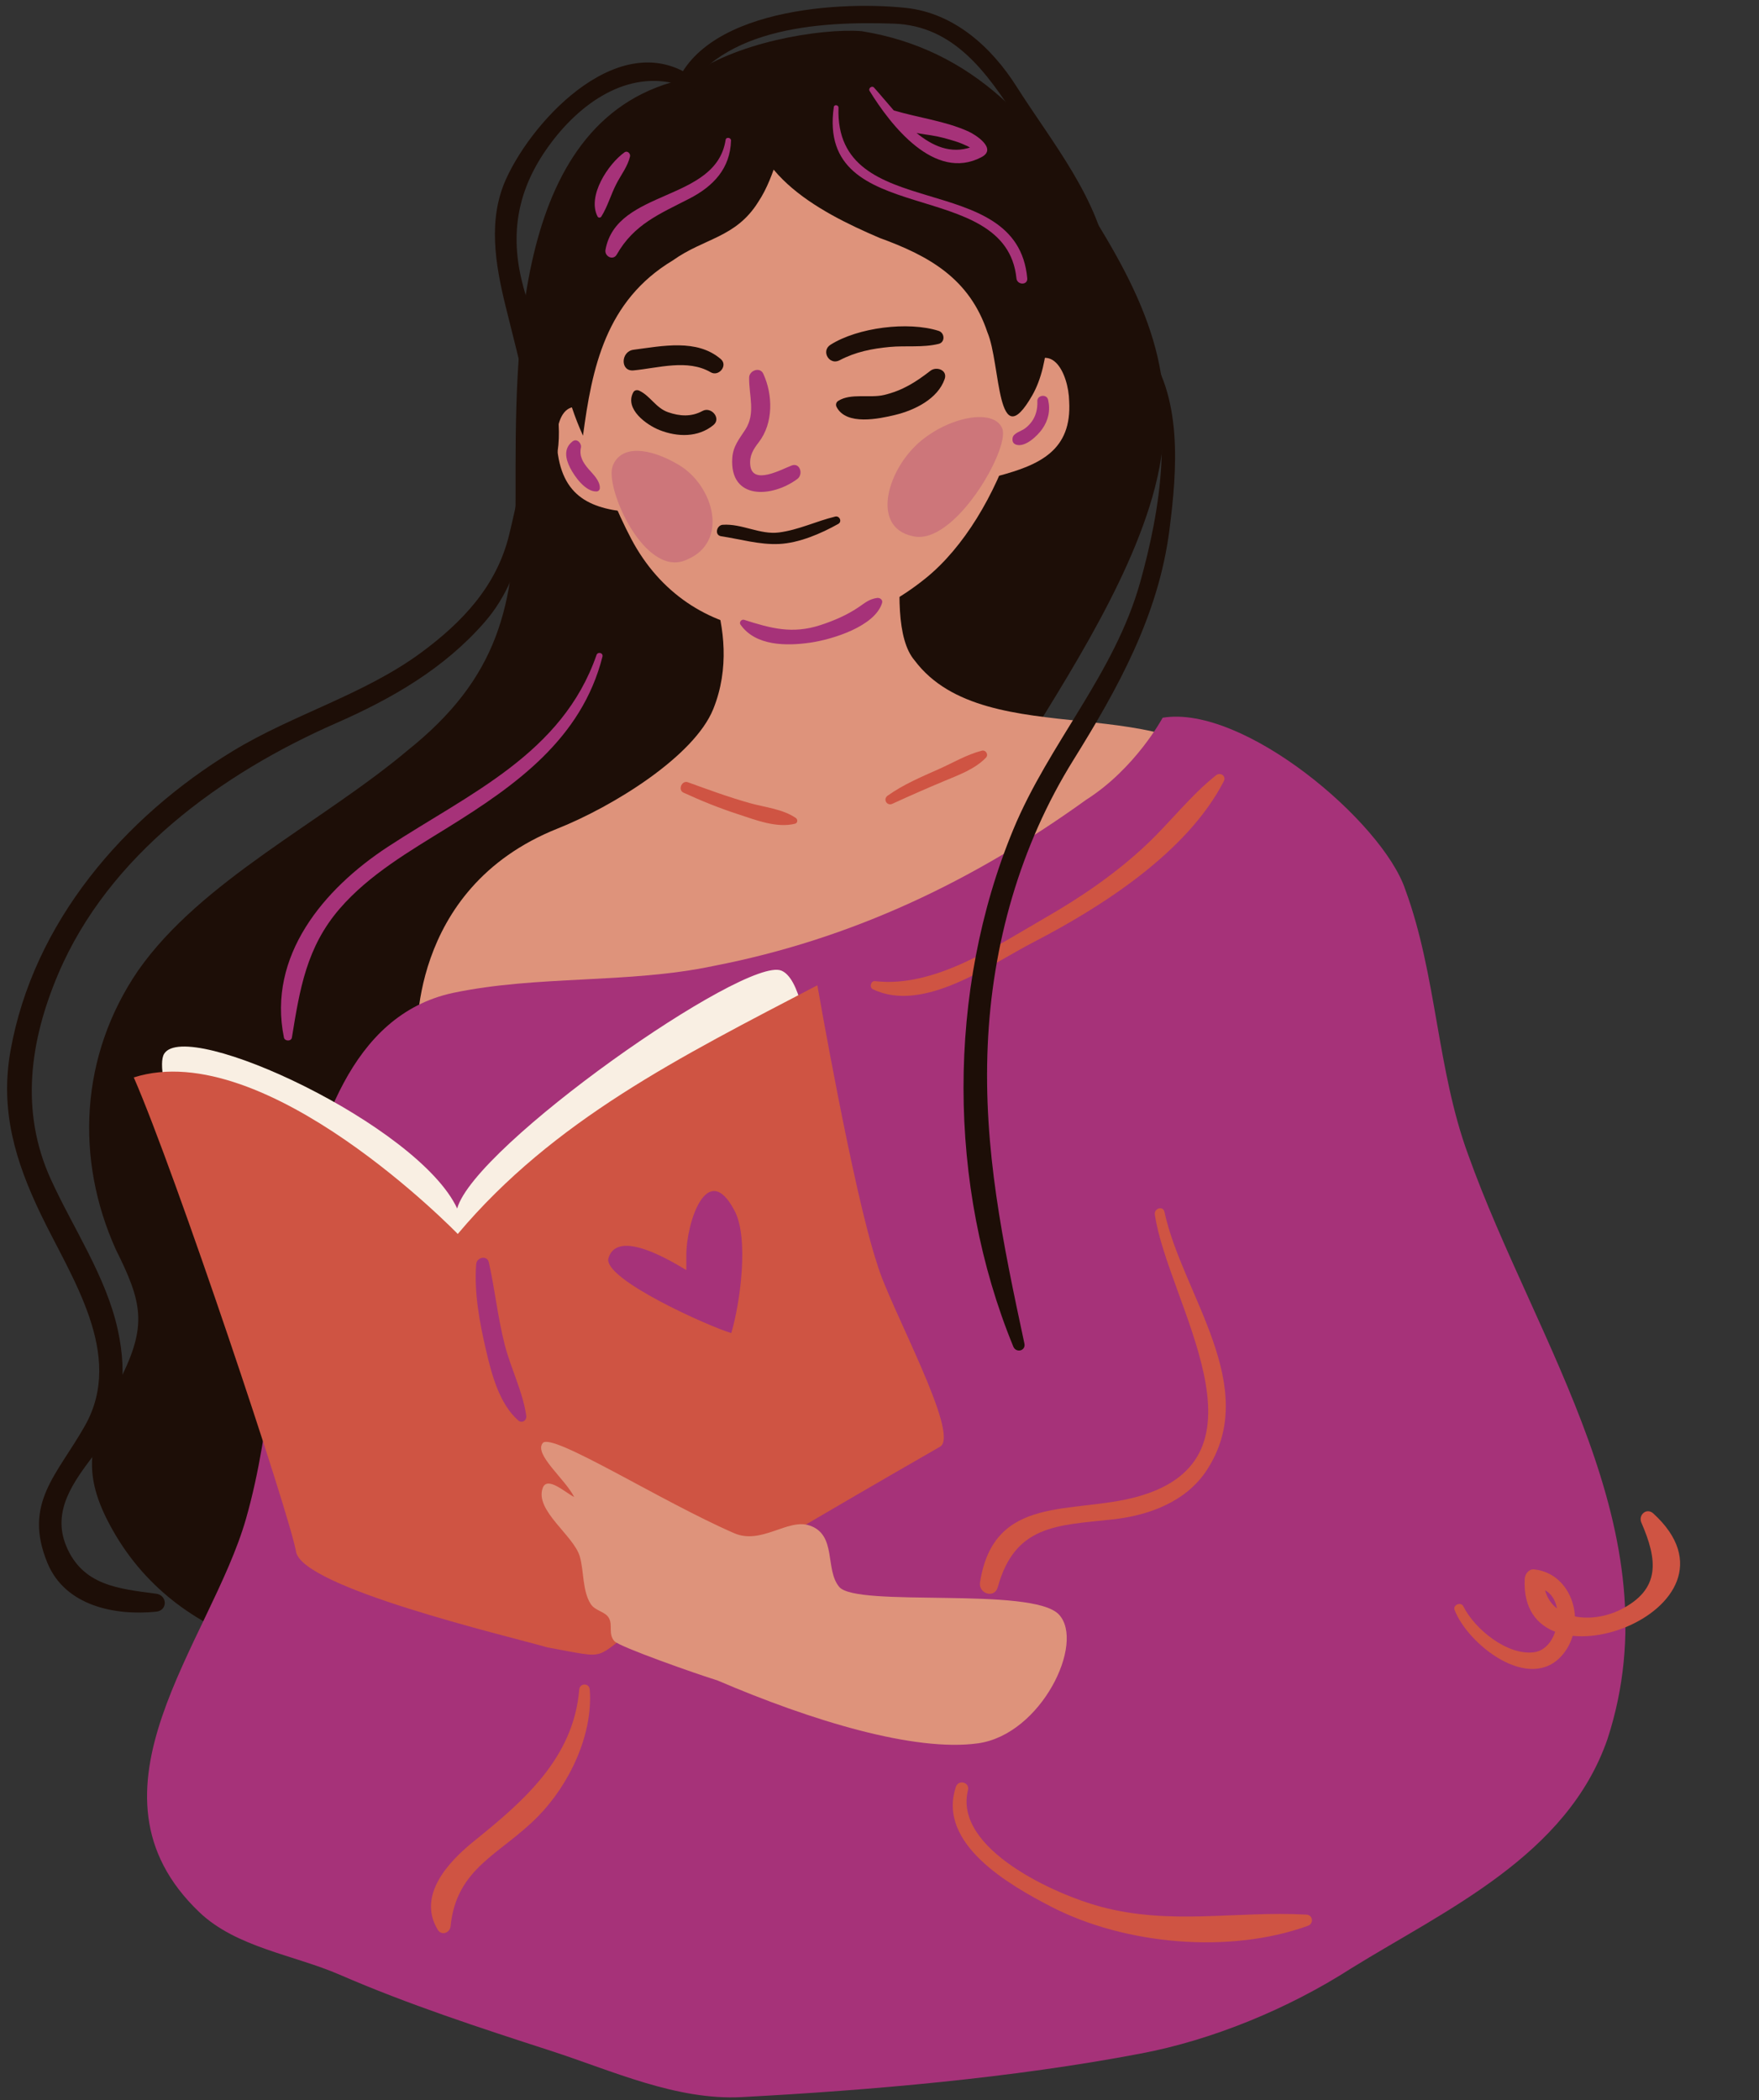
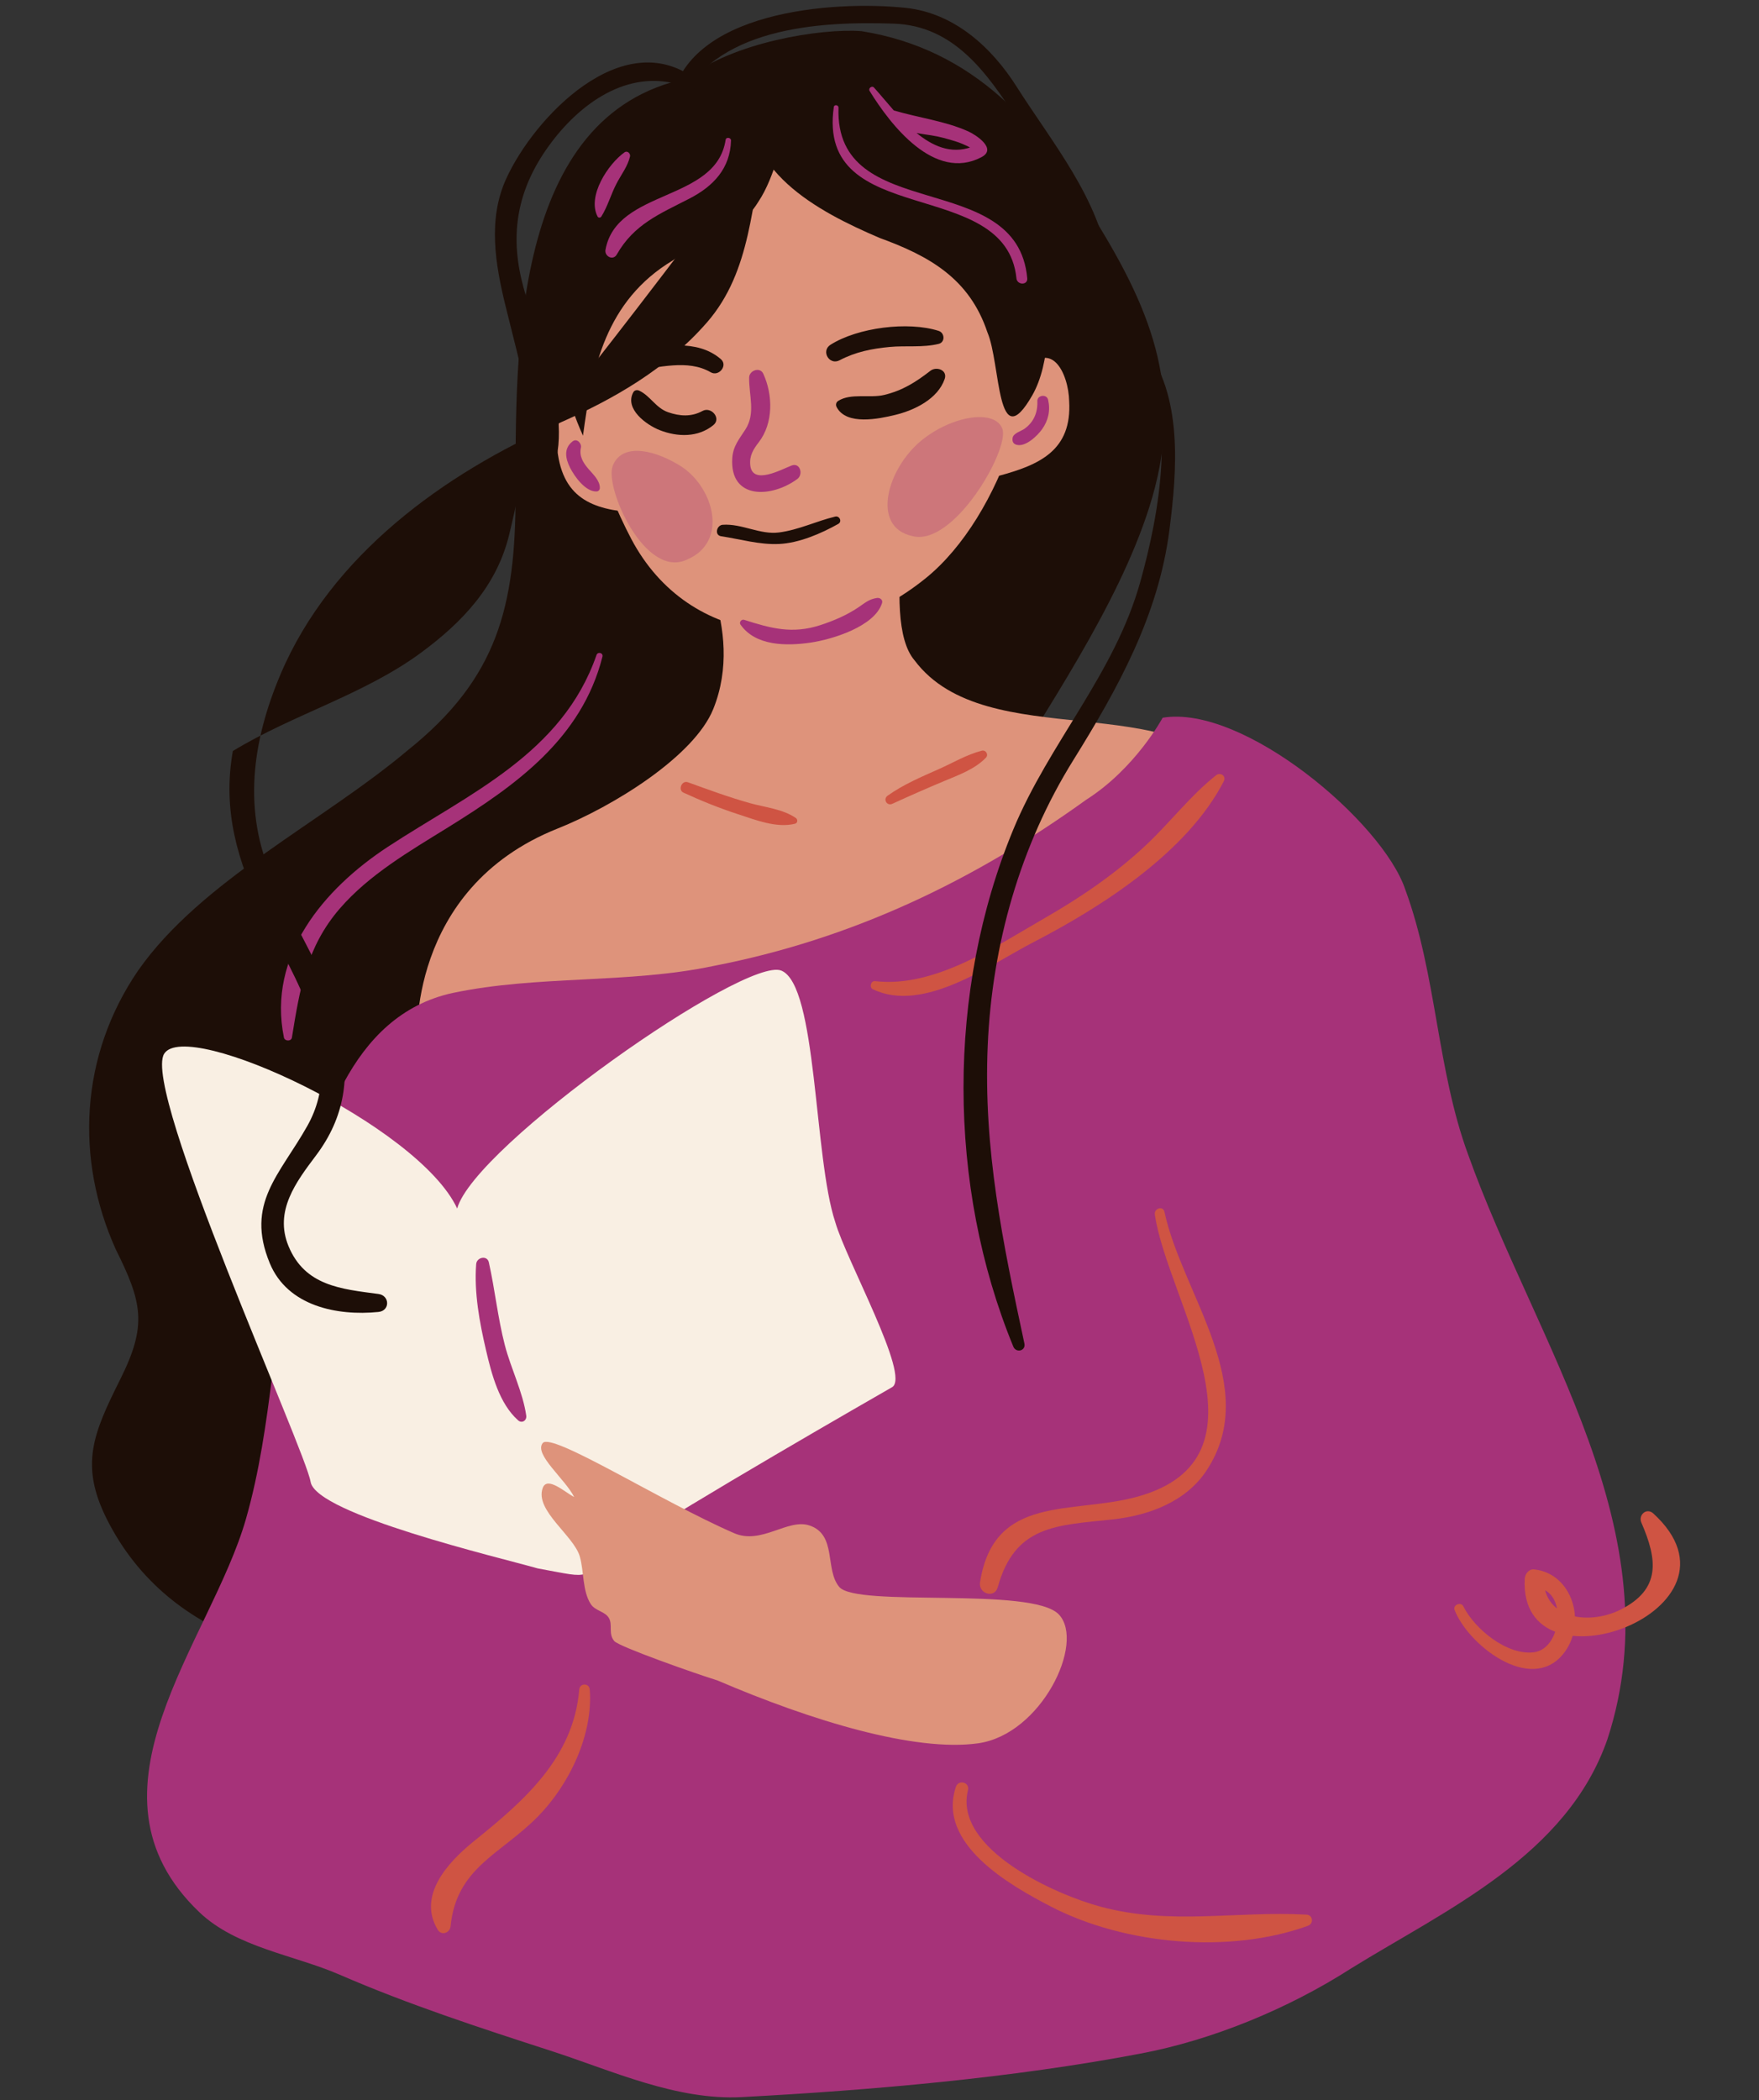
<svg xmlns="http://www.w3.org/2000/svg" height="502.1" preserveAspectRatio="xMidYMid meet" version="1.0" viewBox="-1.7 -1.4 420.6 502.1" width="420.6" zoomAndPan="magnify">
  <rect x="-1.7" y="-1.4" width="420.6" height="502.1" fill="#333333" stroke="none" />
  <g>
    <g id="change1_6">
      <path d="M260.186,51.178c-12.893-22.563-29.01-40.828-55.871-45.126c-9.709-0.747-30.827,2.665-41.727,11.307 c-42.005,8.647-41.005,65.777-41.005,99.36c0,26.861-4.298,44.052-25.786,61.243c-20.414,17.191-49.424,31.159-64.466,52.647 c-13.968,20.414-15.042,45.126-5.372,66.615c6.447,12.893,7.521,18.265,1.074,31.159c-6.447,12.893-9.67,20.414-3.223,33.307 c15.042,30.084,49.424,37.605,79.508,33.307c38.68-5.372,75.21-38.68,97.773-69.838c12.893-19.34,32.233-47.275,32.233-70.913 c0-24.712-12.893-40.828,2.149-64.466c12.893-21.489,30.084-46.201,37.605-69.838C281.675,93.081,274.154,73.741,260.186,51.178z" fill="#1D0E07" />
    </g>
    <g id="change2_4">
      <path d="M217.822,96.63c0,12.893-9.43,49.815-0.835,59.843c17.191,22.921,63.608,5.829,77.934,30.183 c15.758,31.517-11.461,63.033-32.949,81.657c-28.652,27.219-53.005,28.652-81.657,2.865c-12.184-10.56-82.277-23.378-82.277-23.378 s-2.608-36.692,33.569-51.116c13.294-5.301,32.659-17.262,37.235-28.561c7.877-19.449-5.405-39.593-5.405-39.593" fill="#DE937B" />
    </g>
    <g id="change3_4">
      <path d="M258.037,189.78c-26.861,19.34-55.871,33.307-89.178,39.754c-20.414,4.298-41.903,2.149-62.317,6.447 c-24.712,5.372-32.233,33.307-37.605,55.871c-5.372,23.635-5.372,47.271-11.817,69.832c-8.417,29.463-41.346,65.208-11.165,94.04 c8.839,8.444,22.67,10.222,33.555,14.946c16.444,7.138,33.492,12.695,50.53,18.211c14.652,4.744,29.969,11.885,45.664,11.052 c30.933-1.641,64.753-4.582,95.227-10.386c17.191-3.223,35.456-10.744,50.498-20.414c22.563-13.968,51.573-26.861,61.243-54.796 c16.116-49.424-17.191-94.55-33.307-139.676c-7.521-20.414-7.521-42.977-15.042-63.392c-5.372-16.116-38.68-44.308-58.019-41.085 C276.302,170.184,269.856,182.259,258.037,189.78z" fill="#A63279" />
    </g>
    <g id="change4_1">
      <path d="M207.013,235.089c12.09,5.837,28.021-5.877,38.335-11.214c16.442-8.509,36.836-21.525,45.579-38.515 c0.642-1.248-0.82-2.233-1.846-1.424c-6.08,4.799-10.923,11.192-16.574,16.521c-7.274,6.859-15.517,12.51-24.16,17.479 c-11.952,6.871-26.561,16.876-40.809,15.214C206.512,233.03,206.111,234.653,207.013,235.089L207.013,235.089z" fill="#CF5443" />
    </g>
    <g id="change5_1">
      <path d="M198.028,290.775c2.587,9.054,18.073,36.863,13.58,39.448c-4.493,2.585-48.502,27.808-64.022,38.155 c-11.64,7.76-6.467,7.76-20.694,5.173c-9.054-2.587-53.029-12.934-54.322-20.694c-1.293-7.76-40.386-93.653-35.02-102.335 s60.825,17.077,70.066,36.982c4.19-15.069,68.885-60.379,77.506-56.871C193.744,234.141,192.855,275.255,198.028,290.775z" fill="#F9EFE3" />
    </g>
    <g id="change4_2">
-       <path d="M208.038,300.756c2.865,10.028,20.019,40.83,15.042,43.694c-4.977,2.863-53.722,30.8-70.913,42.261 c-12.893,8.595-7.163,8.595-22.921,5.73c-10.028-2.865-58.736-14.326-60.168-22.921s-28.76-90.427-38.789-113.349 c31.517-10.028,77.468,37.422,77.468,37.422c22.921-27.219,53.037-42.261,85.986-59.452 C193.744,234.141,202.308,283.565,208.038,300.756z" fill="#CF5443" />
-     </g>
+       </g>
    <g id="change2_5">
      <path d="M251.493,384.562c-6.349-6.755-48.339-1.606-52.522-6.592c-3.489-4.162-0.509-12.472-7.1-14.685 c-5.212-1.75-11.488,4.667-18.006,1.848c-17.473-7.578-43.646-24.237-45.795-21.551s5.372,8.595,7.521,12.893 c-2.148-1.074-6.444-5.101-7.52-2.152c-1.959,5.369,7.436,11.361,8.871,16.388c1.008,3.531,0.601,8.221,2.606,11.341 c1.105,1.72,3.46,1.731,4.383,3.418c0.914,1.67-0.234,3.711,1.257,5.453c1.16,1.354,19.489,7.81,24.648,9.397 c22.563,9.67,47.177,17.142,62.317,15.042S257.842,391.317,251.493,384.562z" fill="#DE937B" />
    </g>
    <g>
      <g>
        <g id="change2_1">
          <path d="M142.156,99.179c-9.507-8.682-11.642,1.754-10.444,8.079c1.754,11.642,10.007,13.468,20.276,14.008" fill="#DE937B" />
        </g>
        <g id="change2_2">
          <path d="M242.063,88.744c7.508-10.46,11.753-0.69,11.888,5.746c0.69,11.753-7.008,15.245-16.944,17.895" fill="#DE937B" />
        </g>
        <g id="change2_3">
          <path d="M243.235,63.986c6.222,23.051-5.446,58.163-23.569,72.828c-24.473,19.804-56.672,16.591-70.391-9.316 c-7.053-13.318-13.373-33.184-14.183-48.619c-0.394-7.513,8.476-49.595,53.016-54.247S239.415,49.834,243.235,63.986z" fill="#DE937B" />
        </g>
        <g id="change1_1">
          <path d="M220.787,87.23c-3.534,2.733-6.653,4.727-11.08,5.788c-3.42,0.82-7.962-0.489-10.977,1.418 c-0.512,0.324-0.664,0.937-0.385,1.47c2.334,4.472,10.11,2.828,14.014,1.882c4.648-1.126,10.179-3.822,11.824-8.582 C224.924,87.059,222.219,86.122,220.787,87.23L220.787,87.23z" fill="#1D0E07" />
        </g>
        <g id="change1_2">
          <path d="M166.285,96.841c-2.672,1.46-5.433,1.277-8.239,0.303c-2.926-1.015-4.248-3.899-6.872-5.139 c-0.507-0.24-1.156-0.16-1.447,0.379c-2.152,3.982,3.164,7.813,6.328,9.051c4.253,1.663,9.178,1.783,12.834-1.22 C170.838,98.614,168.349,95.712,166.285,96.841L166.285,96.841z" fill="#1D0E07" />
        </g>
        <g id="change1_3">
          <path d="M222.744,77.701c-7.315-2.338-19.36-0.8-25.861,3.317c-2.343,1.484-0.285,5.005,2.169,3.711 c3.799-2.004,7.74-2.786,11.992-3.185c3.876-0.363,7.905,0.198,11.7-0.735C224.355,80.413,224.208,78.169,222.744,77.701 L222.744,77.701z" fill="#1D0E07" />
        </g>
        <g id="change1_4">
          <path d="M170.667,84.46c-5.7-4.93-14.051-3.132-20.888-2.246c-3.079,0.399-3.206,5.243,0,4.936 c5.947-0.569,12.928-2.772,18.467,0.448C170.169,88.715,172.418,85.975,170.667,84.46L170.667,84.46z" fill="#1D0E07" />
        </g>
        <g id="change3_1">
          <path d="M187.597,109.885c-2.458,0.933-9.371,4.798-9.894-0.047c-0.247-2.286,0.715-3.816,2.028-5.515 c3.517-4.555,3.407-11.331,1.076-16.383c-0.791-1.715-3.353-0.772-3.379,0.915c-0.065,4.267,1.604,8.527-0.889,12.41 c-1.481,2.307-2.963,3.984-3.144,6.882c-0.623,9.964,9.391,9.512,15.56,4.959C190.433,112.016,189.614,109.12,187.597,109.885 L187.597,109.885z" fill="#A63279" />
        </g>
        <g id="change1_5">
          <path d="M198.009,122.094c-4.565,1.11-8.693,3.167-13.412,3.794c-4.542,0.603-8.895-2.161-13.493-1.831 c-1.469,0.105-2.014,2.489-0.37,2.737c4.626,0.698,9.156,2.07,13.864,1.85c4.749-0.221,10.042-2.487,14.149-4.801 C199.712,123.299,199.05,121.841,198.009,122.094L198.009,122.094z" fill="#1D0E07" />
        </g>
        <g id="change3_2" opacity=".3">
          <path d="M237.987,101.13c1.775,4.812-11.565,28.218-21.511,25.629c-10.147-2.175-5.957-16.386,2.35-23.023 C226.047,97.965,236.212,96.318,237.987,101.13z" fill="#A63279" />
        </g>
        <g id="change3_3" opacity=".3">
          <path d="M144.784,110.059c-1.891,5.195,7.723,27.01,17.753,22.334c10.222-4.302,6.353-17.672-1.819-22.587 C153.613,105.531,146.675,104.864,144.784,110.059z" fill="#A63279" />
        </g>
      </g>
    </g>
    <g id="change1_7">
      <path d="M177.455,20.02c-2.149,19.34,16.116,29.01,31.159,35.456c11.819,4.298,21.489,9.67,25.786,22.563 c3.223,7.521,2.149,30.084,10.744,15.042c8.595-15.042,1.074-50.498-8.595-62.317c-13.968-18.265-39.754-21.489-60.168-12.893 c-35.456,13.968-54.796,49.424-38.68,84.88c2.149-16.117,5.372-32.233,21.489-41.903c7.521-5.372,15.042-5.372,20.414-13.968 c4.298-6.447,5.372-15.042,8.595-21.489" fill="#1D0E07" />
    </g>
    <g id="change3_5">
      <path d="M197.677,24.166c-4.223,29.49,41.151,16.225,43.668,40.98c0.166,1.637,2.734,1.668,2.585,0 c-2.373-26.657-46.112-12.576-45.132-40.828C198.82,23.684,197.769,23.523,197.677,24.166L197.677,24.166z" fill="#A63279" />
    </g>
    <g id="change3_6">
      <path d="M206.243,20.359c5.006,8.117,15.521,21.731,26.749,15.807c3.841-2.027-1.451-5.385-3.151-6.149 c-5.568-2.503-11.968-3.272-17.799-5.011c-0.707-0.211-1.134,0.555-0.872,1.134c1.758,3.893,5.962,4.234,9.774,4.81 c2.022,0.305,4.006,0.872,5.953,1.485c0.945,0.298,1.856,0.681,2.75,1.108c0.21,0.115,0.421,0.23,0.631,0.344 c0.748,0.644,0.851,0.598,0.311-0.137c-9.859,3.53-17.711-8.018-23.291-14.206C206.783,18.974,205.845,19.714,206.243,20.359 L206.243,20.359z" fill="#A63279" />
    </g>
    <g id="change3_7">
      <path d="M171.809,32.023c-2.277,14.926-26.057,11.641-28.729,26.284c-0.289,1.583,1.828,2.672,2.7,1.138 c4.115-7.238,10.232-9.696,17.363-13.366c5.755-2.961,9.772-7.226,9.951-13.883C173.115,31.472,171.922,31.284,171.809,32.023 L171.809,32.023z" fill="#A63279" />
    </g>
    <g id="change3_8">
      <path d="M147.638,35.01c-3.916,2.778-8.996,10.469-6.447,15.357c0.187,0.359,0.701,0.316,0.899,0 c1.557-2.494,2.289-5.336,3.66-7.936c1.155-2.19,2.617-4.032,3.195-6.415C149.114,35.315,148.312,34.531,147.638,35.01 L147.638,35.01z" fill="#A63279" />
    </g>
    <g id="change3_9">
      <path d="M140.928,155.202c-8.202,23.609-30.487,33.123-49.926,45.862c-15.311,10.034-28.795,26.05-24.811,45.566 c0.19,0.929,1.753,0.969,1.91,0c1.879-11.588,3.495-21.619,11.427-30.803c7.054-8.167,16.771-13.773,25.836-19.392 c16.311-10.111,32.024-21.259,36.988-40.841C142.589,154.662,141.238,154.31,140.928,155.202L140.928,155.202z" fill="#A63279" />
    </g>
    <g id="change1_8">
      <path d="M270.636,82.002c9.287,15.486,4.871,39.392,0.331,55.67c-6.151,22.055-21.789,38.487-30.386,59.253 c-15.927,38.473-15.789,85.16,0.011,123.586c0.662,1.61,3.036,1.045,2.655-0.732c-5.156-24.071-9.85-46.428-8.771-71.251 c1.046-24.056,7.724-47.726,20.462-68.2c10.666-17.144,20.36-34.585,22.98-54.996c1.841-14.344,3.296-32.16-6.096-44.245 C271.288,80.398,270.204,81.282,270.636,82.002L270.636,82.002z" fill="#1D0E07" />
    </g>
    <g id="change1_9">
-       <path d="M126.359,102.846c-3.097,7.722-4.372,15.772-6.367,23.808c-3.014,12.14-11.186,20.722-20.956,27.932 c-13.661,10.081-30.583,14.751-45.059,23.553c-26.125,15.885-47.706,41.006-53.165,71.657c-2.529,14.198,1.108,26.319,7.217,39.042 c7.3,15.203,20.152,33.57,10.606,50.556c-6.583,11.713-14.908,18.536-8.989,32.859c4.237,10.253,16.106,12.637,25.983,11.643 c2.803-0.282,2.723-3.936,0-4.298c-8.926-1.187-17.574-1.922-21.504-11.431c-3.479-8.419,1.831-15.378,6.581-21.697 c6.946-9.242,8.191-18.859,5.747-30.01c-2.788-12.724-10.667-24.23-16.006-35.949c-7.395-16.232-5.031-33.067,1.777-49.086 c12.066-28.395,38.998-47.897,66.387-59.923c13.387-5.878,25.855-13.036,35.554-24.152c10.753-12.325,10.577-28.843,14.104-43.975 C128.566,102.1,126.825,101.685,126.359,102.846L126.359,102.846z" fill="#1D0E07" />
+       <path d="M126.359,102.846c-3.097,7.722-4.372,15.772-6.367,23.808c-3.014,12.14-11.186,20.722-20.956,27.932 c-13.661,10.081-30.583,14.751-45.059,23.553c-2.529,14.198,1.108,26.319,7.217,39.042 c7.3,15.203,20.152,33.57,10.606,50.556c-6.583,11.713-14.908,18.536-8.989,32.859c4.237,10.253,16.106,12.637,25.983,11.643 c2.803-0.282,2.723-3.936,0-4.298c-8.926-1.187-17.574-1.922-21.504-11.431c-3.479-8.419,1.831-15.378,6.581-21.697 c6.946-9.242,8.191-18.859,5.747-30.01c-2.788-12.724-10.667-24.23-16.006-35.949c-7.395-16.232-5.031-33.067,1.777-49.086 c12.066-28.395,38.998-47.897,66.387-59.923c13.387-5.878,25.855-13.036,35.554-24.152c10.753-12.325,10.577-28.843,14.104-43.975 C128.566,102.1,126.825,101.685,126.359,102.846L126.359,102.846z" fill="#1D0E07" />
    </g>
    <g id="change1_10">
      <path d="M160.301,24.042c8.365-18.87,33.66-20.417,51.728-19.788c14.447,0.504,22.278,11.821,29.383,22.735 c7.629,11.717,13.552,23.321,19.274,36.046c0.592,1.316,2.978,0.704,2.784-0.754c-2.124-15.961-13.703-29.734-22.071-42.949 c-5.98-9.444-14.944-17.614-26.492-18.846c-17.235-1.838-52.767,0.665-56.202,22.883C158.568,24.261,159.867,25.022,160.301,24.042 L160.301,24.042z" fill="#1D0E07" />
    </g>
    <g id="change1_11">
      <path d="M164.514,17.442c-17.317-12.919-38.453,9.12-45.19,23.918c-4.407,9.681-2.599,20.357-0.17,30.276 c3.632,14.833,7.487,27.292,6.553,42.747c-0.092,1.524,1.915,1.802,2.659,0.72c9.449-13.741-2.46-36.306-5.559-50.513 c-2.728-12.507,0.274-23.018,8.08-32.904c7.849-9.941,19.705-17.292,32.287-11.953C164.75,20.4,165.899,18.475,164.514,17.442 L164.514,17.442z" fill="#1D0E07" />
    </g>
    <g id="change3_10">
      <path d="M175.355,147.909c3.614,5.172,11.027,5.136,16.66,4.329c5.234-0.749,15.444-3.859,17.195-9.47 c0.247-0.792-0.52-1.325-1.218-1.218c-1.937,0.295-2.845,1.172-4.483,2.271c-2.781,1.864-5.842,3.17-9.013,4.21 c-6.713,2.202-11.876,0.794-18.268-1.256C175.608,146.576,174.965,147.351,175.355,147.909L175.355,147.909z" fill="#A63279" />
    </g>
    <g id="change3_11">
      <path d="M246.341,94.514c0.105,2.715-0.85,5.002-3.095,6.603c-0.792,0.565-2.638,1.026-2.819,2.172 c-0.12,0.764,0.082,1.406,0.931,1.64c2.175,0.598,4.993-2.148,6.121-3.725c1.503-2.101,2.02-4.52,1.434-7.038 C248.579,92.727,246.284,93.037,246.341,94.514L246.341,94.514z" fill="#A63279" />
    </g>
    <g id="change3_12">
      <path d="M135.232,104.098c-2.201,1.669-1.732,4.131-0.607,6.345c1.062,2.088,3.662,5.723,6.298,5.649 c0.449-0.013,0.793-0.357,0.806-0.806c0.053-1.799-1.675-3.356-2.754-4.619c-1.282-1.499-2.207-3.055-1.77-5.052 C137.428,104.594,136.253,103.324,135.232,104.098L135.232,104.098z" fill="#A63279" />
    </g>
    <g id="change3_13">
      <path d="M112.16,300.805c-0.516,6.842,0.801,13.913,2.35,20.557c1.328,5.695,3.152,12.787,7.687,16.793 c0.925,0.817,2.1,0.003,1.936-1.127c-0.83-5.723-3.679-11.271-5.133-16.904c-1.68-6.51-2.344-13.187-3.807-19.73 C114.793,298.601,112.285,299.151,112.16,300.805L112.16,300.805z" fill="#A63279" />
    </g>
    <g id="change3_14">
-       <path d="M162.412,302.238c-3.581-2.149-16.475-10.028-18.624-2.865c-1.433,5.014,24.354,16.475,29.368,17.907 c2.149-7.163,4.298-22.921,0.716-29.368c-6.447-12.177-11.461,2.865-11.461,10.744" fill="#A63279" />
-     </g>
+       </g>
    <g id="change4_3">
      <path d="M161.726,188.089c4.309,1.985,8.622,3.716,13.134,5.188c4.175,1.362,9.149,3.342,13.54,2.245 c0.673-0.168,0.696-1.03,0.18-1.381c-3.174-2.158-7.325-2.524-10.985-3.548c-5.008-1.402-9.934-3.22-14.822-4.99 C161.329,185.081,160.329,187.445,161.726,188.089L161.726,188.089z" fill="#CF5443" />
    </g>
    <g id="change4_4">
      <path d="M211.688,190.751c4.09-1.882,8.211-3.689,12.364-5.428c3.49-1.461,7.306-2.82,9.985-5.576 c0.708-0.729-0.001-1.933-0.98-1.684c-3.556,0.906-6.874,2.884-10.221,4.376c-4.256,1.897-8.466,3.656-12.284,6.369 C209.364,189.653,210.368,191.359,211.688,190.751L211.688,190.751z" fill="#CF5443" />
    </g>
    <g id="change4_5">
      <path d="M274.437,288.945c2.989,20.76,29.669,58.28-4.376,67.511c-15.528,4.21-34.104-0.712-37.423,20.407 c-0.43,2.736,3.47,3.965,4.241,1.169c4.108-14.895,14.146-14.758,27.392-16.19c8.586-0.928,17.558-4.142,22.543-11.721 c13.205-20.077-5.825-42.04-10.078-61.81C276.405,286.777,274.224,287.467,274.437,288.945L274.437,288.945z" fill="#CF5443" />
    </g>
    <g id="change4_6">
      <path d="M226.87,425.758c-4.595,13.652,12.914,23.567,22.831,28.685c17.588,9.076,42.611,11.329,61.345,4.54 c1.442-0.522,1.209-2.585-0.361-2.671c-16.909-0.922-32.288,2.616-49.173-1.883c-10.708-2.853-35.247-13.753-31.76-27.877 C230.217,424.669,227.481,423.943,226.87,425.758L226.87,425.758z" fill="#CF5443" />
    </g>
    <g id="change4_7">
      <path d="M136.8,402.518c-1.352,16.399-13.368,26.716-25.108,36.183c-6.174,4.979-13.698,12.995-8.719,21.234 c0.901,1.491,2.912,0.739,3.066-0.83c1.376-14.041,11.972-17.2,20.849-26.214c7.525-7.641,13.242-19.561,12.431-30.373 C139.196,400.893,136.933,400.9,136.8,402.518L136.8,402.518z" fill="#CF5443" />
    </g>
    <g id="change4_8">
      <path d="M346.114,383.482c3.194,8.292,18.023,19.981,25.837,10.674c5.948-7.085,2.56-19.388-6.829-20.376 c-1.26-0.133-2.175,1.12-2.236,2.236c-1.552,28.507,55.983,7.438,30.737-15.608c-1.605-1.465-3.646,0.358-2.848,2.197 c3.845,8.854,4.737,15.942-5.024,20.819c-7.334,3.664-18.197,2.416-18.394-7.409c-0.745,0.745-1.491,1.491-2.236,2.236 c8.09-0.339,6.961,14.444-0.026,15.34c-6.454,0.827-14.241-5.628-16.896-10.989C347.631,381.451,345.648,382.271,346.114,383.482 L346.114,383.482z" fill="#CF5443" />
    </g>
  </g>
</svg>